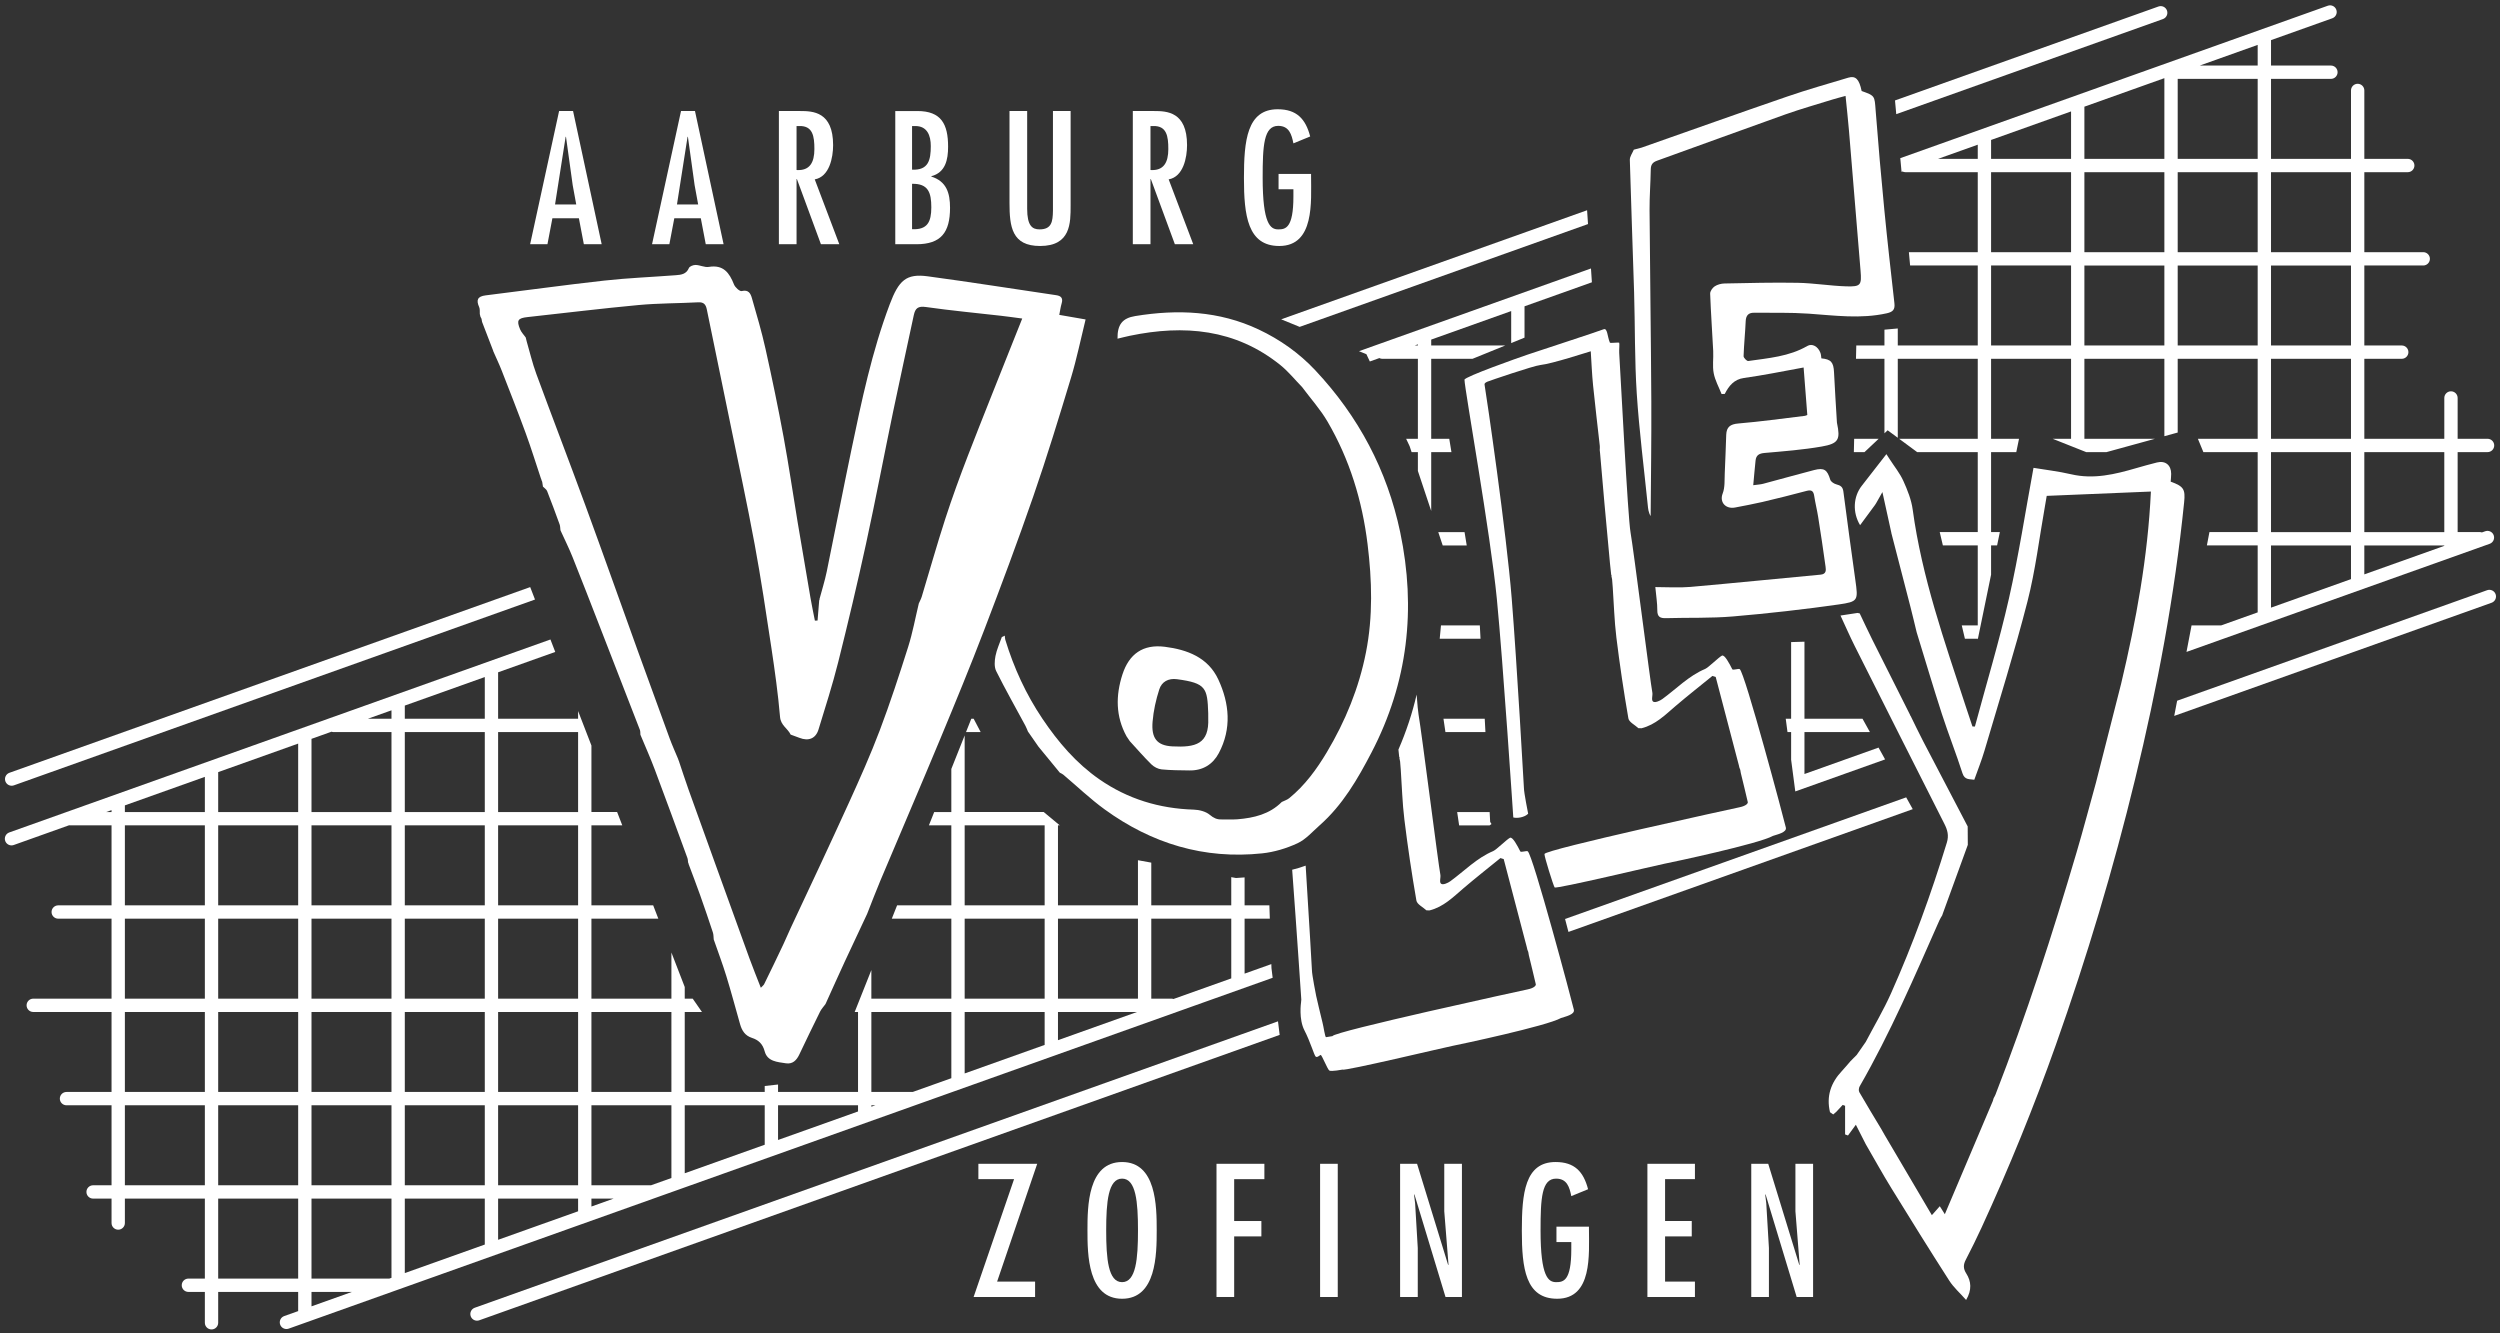
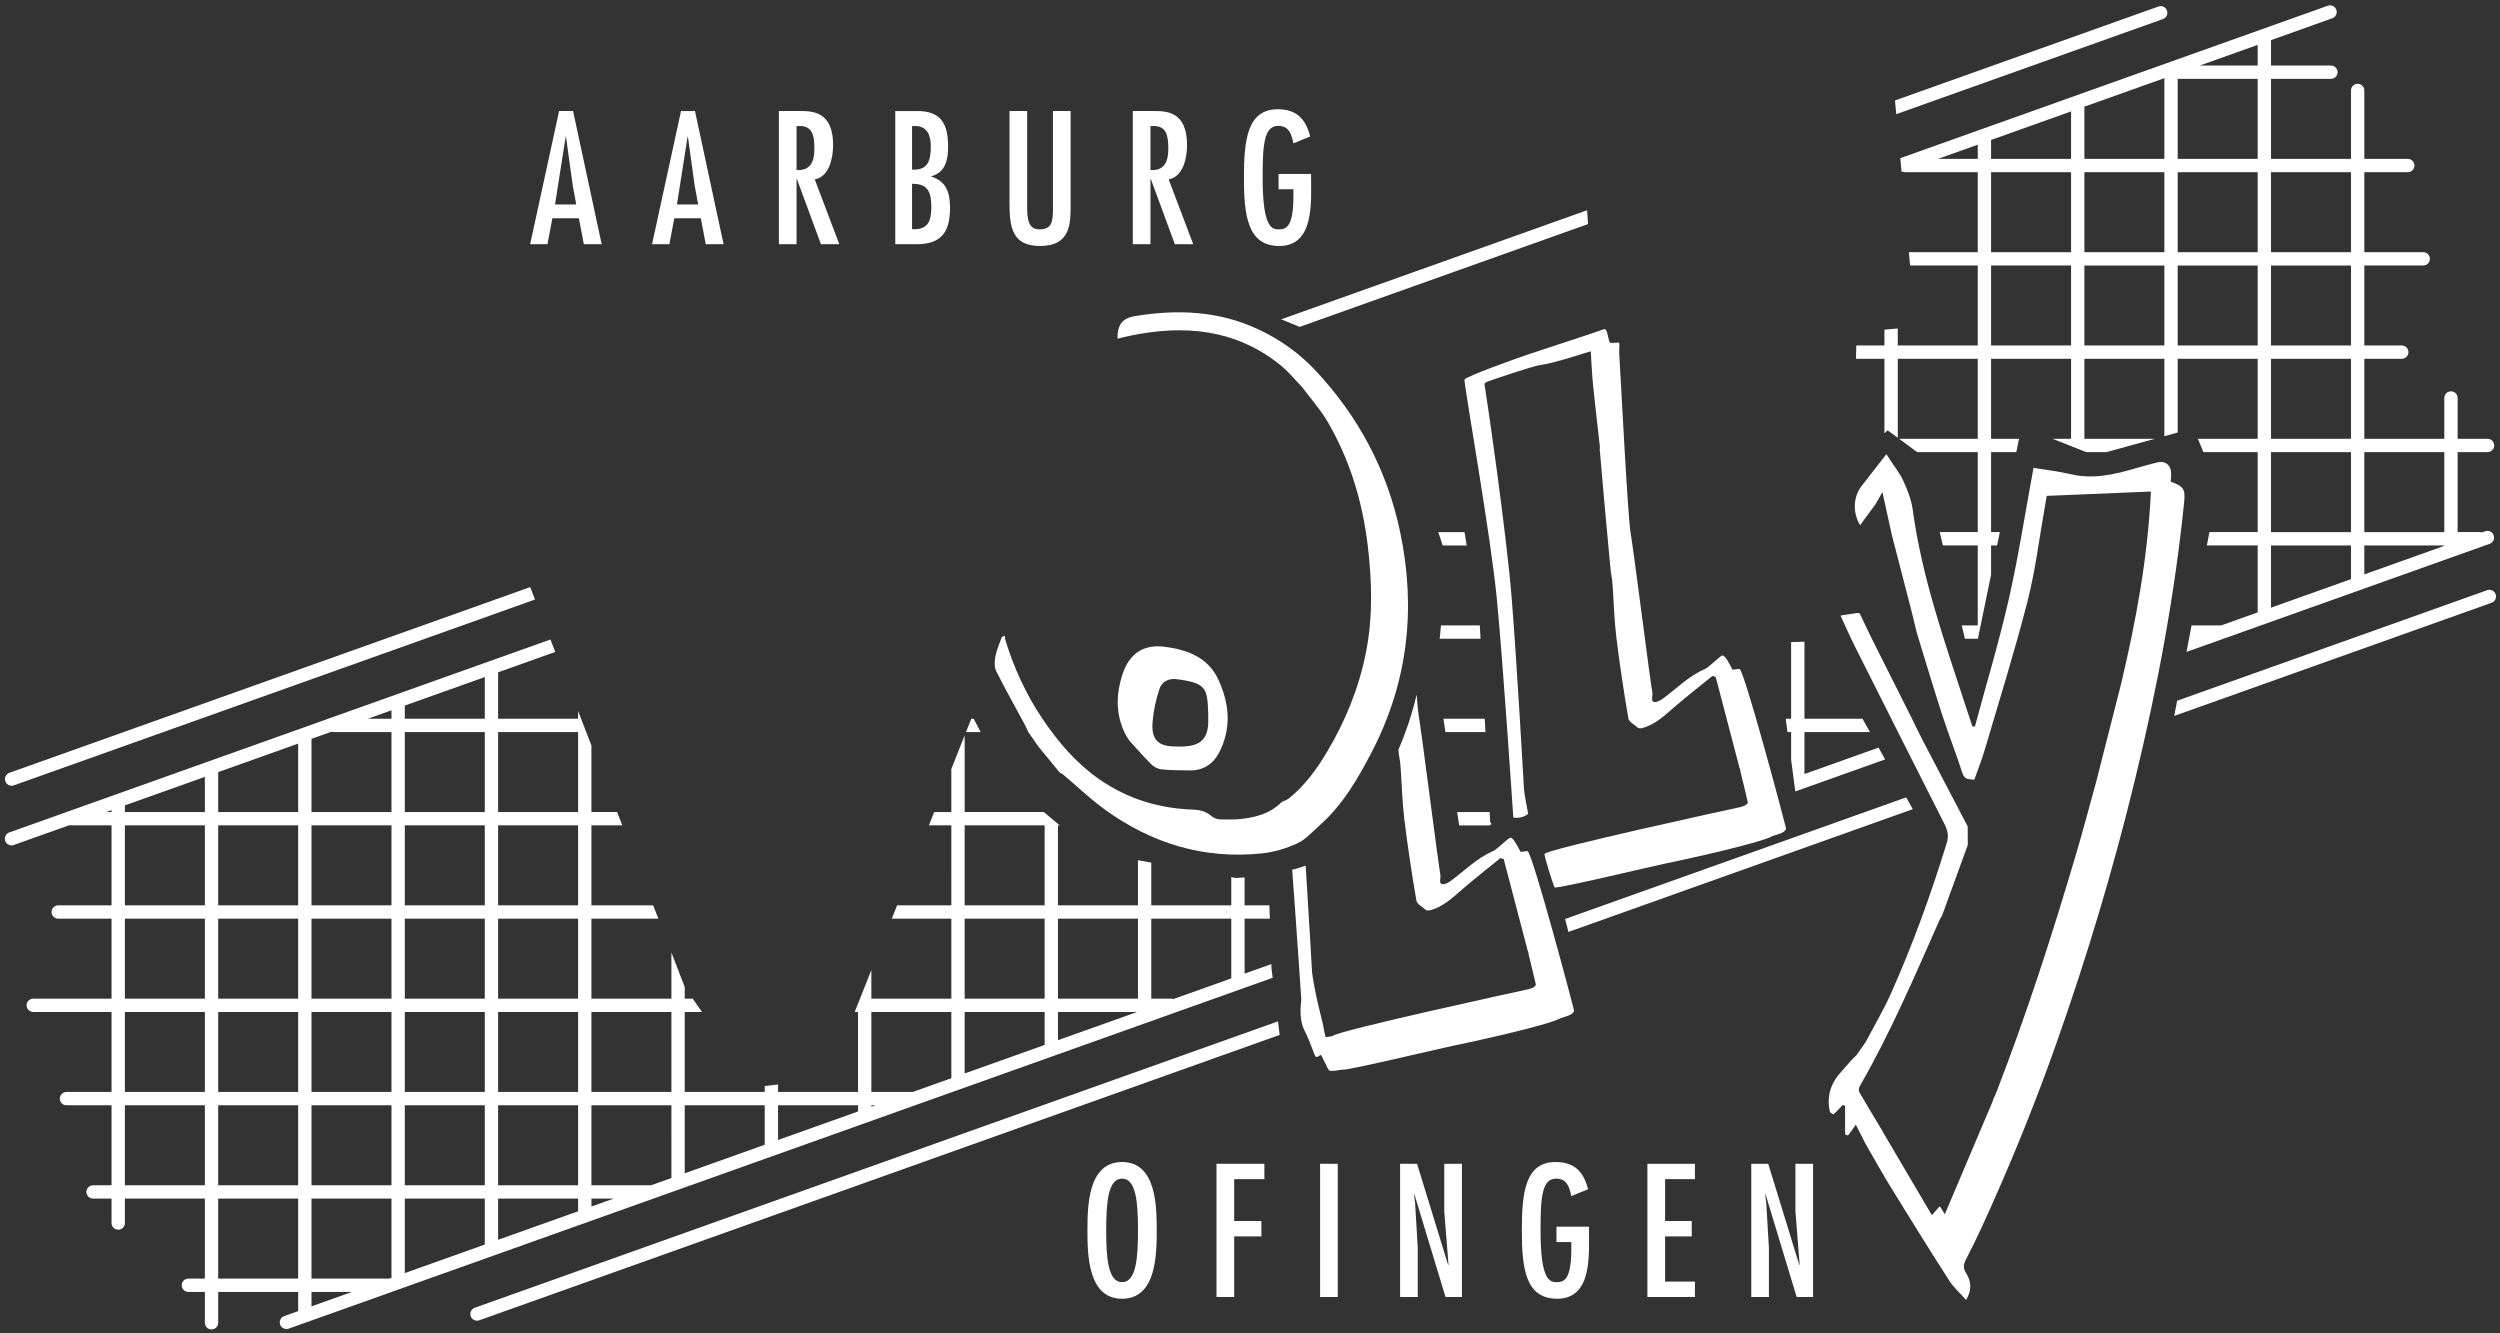
<svg xmlns="http://www.w3.org/2000/svg" xmlns:ns1="http://sodipodi.sourceforge.net/DTD/sodipodi-0.dtd" xmlns:ns2="http://www.inkscape.org/namespaces/inkscape" version="1.1" id="svg2" width="500" height="266.667" viewBox="0 0 500 266.667" ns1:docname="logo_weiss_transparent.eps">
  <rect x="0" y="0" width="500" height="266.667" fill="#333333" stroke="none" />
  <defs id="defs6" />
  <ns1:namedview id="namedview4" pagecolor="#ffffff" bordercolor="#000000" borderopacity="0.25" ns2:showpageshadow="2" ns2:pageopacity="0.0" ns2:pagecheckerboard="0" ns2:deskcolor="#d1d1d1" />
  <g id="g8" ns2:groupmode="layer" ns2:label="ink_ext_XXXXXX" transform="matrix(1.333,0,0,-1.333,0,266.667)">
    <g id="g10" transform="scale(0.1)">
      <path d="m 2869.84,786.461 -9.85,17.719 -511.81,-182.489 5.09,-19.421 516.57,184.191" style="fill:#ffffff;fill-opacity:1;fill-rule:nonzero;stroke:none" id="path12" />
      <path d="m 3744.38,1108.91 c -1.87,5.21 -7.56,7.92 -12.77,6.06 l -465.09,-165.829 -4.36,-22.789 476.16,169.778 c 5.2,1.86 7.91,7.57 6.06,12.78" style="fill:#ffffff;fill-opacity:1;fill-rule:nonzero;stroke:none" id="path14" />
      <path d="M 1917.47,468.121 712.32,38.398 c -5.199,-1.848 -7.91,-7.566 -6.062,-12.777 1.461,-4.09 5.312,-6.641 9.422,-6.641 1.121,0 2.25,0.18 3.359,0.578 L 1919.97,447.77 l -2.5,20.351" style="fill:#ffffff;fill-opacity:1;fill-rule:nonzero;stroke:none" id="path16" />
      <path d="m 1922.27,1521.41 27.7,-11.35 432.64,154.27 -1.38,20.74 -458.96,-163.66" style="fill:#ffffff;fill-opacity:1;fill-rule:nonzero;stroke:none" id="path18" />
      <path d="m 2845.1,1829.23 400.13,142.67 c 5.2,1.86 7.91,7.57 6.06,12.78 -1.86,5.2 -7.58,7.91 -12.78,6.06 l -395.3,-140.95 1.89,-20.56" style="fill:#ffffff;fill-opacity:1;fill-rule:nonzero;stroke:none" id="path20" />
      <path d="M 795.488,1119.64 14.133,841.031 c -5.199,-1.843 -7.91,-7.574 -6.062,-12.773 1.461,-4.09 5.309,-6.641 9.422,-6.641 1.117,0 2.25,0.184 3.359,0.571 l 781.851,278.792 -7.215,18.66" style="fill:#ffffff;fill-opacity:1;fill-rule:nonzero;stroke:none" id="path22" />
      <path d="m 2168.68,902.145 h 60.03 l -1.06,20 h -61.91 l 2.94,-20" style="fill:#ffffff;fill-opacity:1;fill-rule:nonzero;stroke:none" id="path24" />
      <path d="m 2189.24,762.145 h 45.8 l 2.75,2.007 -1.99,3.231 -0.78,14.758 h -48.72 l 2.94,-19.996" style="fill:#ffffff;fill-opacity:1;fill-rule:nonzero;stroke:none" id="path26" />
      <path d="m 1449.38,902.145 h 21.96 l -10.49,20 h -3.52 l -7.95,-20" style="fill:#ffffff;fill-opacity:1;fill-rule:nonzero;stroke:none" id="path28" />
-       <path d="m 2127.36,1483.87 v -1.73 h -4.84 z m -77.24,-14.82 5.13,-10.9 14.32,5.11 c 1.34,-0.66 2.79,-1.12 4.39,-1.12 h 53.4 v -120 h -17.6 l 5.22,-11.09 2.96,-8.91 h 9.42 v -28.26 l 20,-60 v 88.26 h 30.36 l -3.27,20 h -27.09 v 120 h 61.94 l 49.13,20 h -111.07 v 8.86 l 120,42.79 v -48.02 l 20,8.14 v 47.01 l 101.08,36.04 -1.38,20.75 -348.05,-124.11 11.11,-4.55" style="fill:#ffffff;fill-opacity:1;fill-rule:nonzero;stroke:none" id="path30" />
      <path d="m 2818.52,878.84 -111.15,-39.641 v 62.942 h 98.2 l -11.11,20.004 h -87.09 v 115.585 l -20.01,-0.59 V 922.145 h -8.09 l 2.64,-20.004 h 5.45 v -41.539 l 6.25,-47.539 134.75,48.05 -9.84,17.727" style="fill:#ffffff;fill-opacity:1;fill-rule:nonzero;stroke:none" id="path32" />
      <path d="m 3667.36,1202.14 h -120 v 120 h 120 z m 0,-20.64 -120,-42.78 v 43.42 h 120 z m -140,440.64 h -120 v 120 h 120 z m 0,-140 h -120 v 120 h 120 z m 0,-140 h -120 v 120 h 120 z m 0,-140 h -120 v 120 h 120 z m 0,-70.55 -120,-42.79 v 93.34 h 120 z m -140,770.55 h -86.95 l 86.95,31.01 z m 0,-140 h -120 v 120 h 120 z m 0,-140 h -120 v 120 h 120 z m 0,-140 h -120 v 120 h 120 z m -140,280 h -120 v 78.3 l 120,42.79 z m 0,-140 h -120 v 120 h 120 z m 0,-140 h -120 v 120 h 120 z m -140,280 h -120 v 28.38 l 120,42.79 z m 0,-140 h -120 v 120 h 120 z m 0,-140 h -120 v 120 h 120 z m -140,280 h -59.58 l 59.58,21.25 z m 761.35,-558.76 -4.95,-1.76 c -0.85,0.23 -1.68,0.52 -2.61,0.52 h -33.79 v 120 h 44.88 c 5.52,0 10,4.48 10,10 0,5.53 -4.48,10 -10,10 h -44.88 v 61.24 c 0,5.53 -4.47,10 -10,10 -5.52,0 -10,-4.47 -10,-10 v -61.24 h -120 v 120 h 56.14 c 5.52,0 10,4.48 10,10 0,5.53 -4.48,10 -10,10 h -56.14 v 120 h 88.39 c 5.53,0 10,4.48 10,10 0,5.53 -4.47,10 -10,10 h -88.39 v 120 h 65.16 c 5.53,0 10,4.48 10,10 0,5.53 -4.47,10 -10,10 h -65.16 v 102.64 c 0,5.52 -4.47,10 -10,10 -5.52,0 -10,-4.48 -10,-10 v -102.64 h -120 v 120 h 89.88 c 5.52,0 10,4.48 10,10 0,5.53 -4.48,10 -10,10 h -89.88 v 38.14 l 91.93,32.78 c 5.2,1.85 7.91,7.57 6.06,12.78 -1.86,5.2 -7.56,7.93 -12.78,6.05 l -641.44,-228.71 1.89,-20.56 1.51,0.53 c 1.29,-0.61 2.71,-1.01 4.23,-1.01 h 108.6 v -120 h -103.33 l 1.83,-20 h 101.5 v -120 h -120 v 25.51 l -20,-1.8 v -23.71 h -42.25 l -0.45,-20 h 42.7 v -111.78 l 4.8,4.52 15.2,-11.24 v 118.5 h 120 v -120 h -117.97 l 27.06,-20 h 90.91 v -120 h -57.05 l 4.72,-20 h 52.33 v -120 h -23.99 l 4.72,-20 h 19.27 v -1.18 l 20,97.27 v 43.91 h 9.03 l 4.12,20 h -13.15 v 120 h 37.82 l 4.11,20 h -41.93 v 120 h 120 v -120 h -27.67 l 50.36,-20 h 30.5 l 72.76,20 h -105.95 v 120 h 120 v -116.13 l 20,5.49 v 110.64 h 120 v -120 h -89.72 l 8.24,-20 h 81.48 v -120 h -72.38 l -3.84,-20 h 76.22 v -100.47 l -54.75,-19.53 h -44.45 l -7.61,-39.8 454.89,162.21 c 5.21,1.85 7.91,7.57 6.06,12.77 -1.86,5.21 -7.56,7.92 -12.79,6.06" style="fill:#ffffff;fill-opacity:1;fill-rule:nonzero;stroke:none" id="path34" />
      <path d="m 1847.36,532.551 -86.74,-30.93 c -0.84,0.231 -1.66,0.52 -2.57,0.52 h -30.69 v 120.004 h 120 z m -140,-30.41 h -120 v 120.004 h 120 z m -120,-62.297 v 42.301 h 118.61 z m -20,202.297 h -120 v 120.004 h 120 z m 0,-140 h -120 v 120.004 h 120 z m 0,-69.418 -120,-42.801 v 92.223 h 120 z m -140,-49.93 -57.93,-20.648 h -62.07 v 120 h 120 z m -120,-42.777 v 2.129 h 5.98 z m -20,-7.133 -120,-42.789 v 52.051 h 120 z m -140,-49.918 -120,-42.793 v 101.973 h 120 z m -140,79.18 H 887.359 v 120 h 120.001 z m 0,-129.102 -30.641,-10.93 c -0.047,0 -0.098,0.032 -0.149,0.032 h -89.211 v 120 H 1007.36 Z M 887.359,190.262 v 11.883 h 33.344 z M 867.363,782.141 H 747.359 v 120.004 h 120.004 z m 0,-140 H 747.359 v 120.004 h 120.004 z m 0,-140 H 747.359 v 120.004 h 120.004 z m 0,-139.996 H 747.359 v 120 h 120.004 z m 0,-140 H 747.359 v 120 h 120.004 z m 0,-39.024 -120.004,-42.789 v 61.813 h 120.004 z m -140,739.024 H 607.359 v 19.738 l 120.004,42.789 z m 0,-140.004 H 607.359 v 120.004 h 120.004 z m 0,-140 H 607.359 v 120.004 h 120.004 z m 0,-140 H 607.359 v 120.004 h 120.004 z m 0,-139.996 H 607.359 v 120 h 120.004 z m 0,-140 H 607.359 v 120 h 120.004 z m 0,-88.942 L 607.359,90.414 V 202.145 h 120.004 z m -140,788.942 h -35.359 l 35.359,12.609 z m 0,-140.004 H 467.359 v 109.82 l 30.012,10.703 c 0.828,-0.23 1.649,-0.519 2.559,-0.519 h 87.433 z m 0,-140 H 467.359 v 120.004 h 120.004 z m 0,-140 H 467.359 v 120.004 h 120.004 z m 0,-139.996 H 467.359 v 120 h 120.004 z m 0,-140 H 467.359 v 120 h 120.004 z m 0,-138.864 -3.203,-1.137 H 467.359 V 202.145 H 587.363 Z M 467.359,40.496 v 21.645 h 60.715 z M 447.363,782.141 h -120 v 59.902 l 120,42.789 z m 0,-140 h -120 v 120.004 h 120 z m 0,-140 h -120 v 120.004 h 120 z m 0,-139.996 h -120 v 120 h 120 z m 0,-140 h -120 v 120 h 120 z m 0,-140 h -120 V 202.145 h 120 z m -140,699.996 h -120 v 9.984 l 120,42.777 z m 0,-140 h -120 v 120.004 h 120 z m 0,-140 h -120 v 120.004 h 120 z m 0,-139.996 h -120 v 120 h 120 z m 0,-140 h -120 v 120 h 120 z M 167.359,782.141 h -7.988 l 7.988,2.851 z m 1740.331,-234.227 -0.2,6.086 -40.13,-14.309 v 82.454 h 37.85 l -0.66,19.996 h -37.19 v 41.922 l -12.88,-0.911 -7.12,1.282 v -42.293 h -120 v 64.082 l -20,3.629 v -67.711 h -120 v 120.004 h 2.71 l -24.06,19.996 h -118.65 v 114.922 l -20,-50.278 v -64.644 h -25.7 l -7.96,-19.996 h 33.66 V 642.141 h -81.38 l -7.96,-19.996 h 89.34 V 502.141 h -120 v 42.89 l -25.01,-62.886 h 5.01 v -120 h -120 v 11.168 l -20,-2.211 v -8.957 h -120 v 120 h 25.84 l -13.88,19.996 h -11.96 v 17.472 l -20,51.758 v -69.23 H 887.359 v 120.004 h 100.383 l -7.73,19.996 h -92.653 v 120.004 h 46.282 l -7.727,19.996 h -38.555 v 99.761 l -19.996,51.75 V 922.145 H 747.359 v 69.66 l 85.723,30.555 -7.211,18.68 L 13.91,751.516 c -5.199,-1.852 -7.918,-7.575 -6.059,-12.782 1.461,-4.093 5.309,-6.64 9.422,-6.64 1.105,0 2.246,0.191 3.359,0.578 l 83.191,29.672 c 0.321,-0.043 0.61,-0.199 0.938,-0.199 h 62.597 V 642.141 H 87.363 c -5.519,0 -10.004,-4.469 -10.004,-9.996 0,-5.532 4.484,-10 10.004,-10 H 167.359 V 502.141 H 49.891 c -5.519,0 -9.996,-4.465 -9.996,-9.996 0,-5.532 4.477,-10 9.996,-10 H 167.359 v -120 H 99.773 c -5.519,0 -10.004,-4.469 -10.004,-10 0,-5.532 4.484,-10 10.004,-10 h 67.586 v -120 H 139.68 c -5.52,0 -10,-4.473 -10,-10 0,-5.532 4.48,-10 10,-10 h 27.679 v -36.653 c 0,-5.527 4.485,-10 10.004,-10 5.516,0 10,4.473 10,10 v 36.653 h 120 V 82.144 h -24.691 c -5.52,0 -10,-4.473 -10,-10 0,-5.531 4.48,-10.004 10,-10.004 h 24.691 V 15.844 c 0,-5.531 4.477,-10 10,-10 5.52,0 10,4.469 10,10 v 46.297 h 120 V 33.363 l -20.961,-7.469 c -5.203,-1.859 -7.91,-7.582 -6.062,-12.781 1.461,-4.102 5.312,-6.641 9.422,-6.641 1.121,0 2.25,0.18 3.359,0.57 L 1909.46,533.461 l -1.77,14.453" style="fill:#ffffff;fill-opacity:1;fill-rule:nonzero;stroke:none" id="path36" />
      <path d="m 2164.61,1182.14 h 36.04 l -3.28,20 h -39.43 l 6.67,-20" style="fill:#ffffff;fill-opacity:1;fill-rule:nonzero;stroke:none" id="path38" />
      <path d="m 2160.1,1042.14 h 61.24 l -1.05,20 h -58.28 l -1.91,-20" style="fill:#ffffff;fill-opacity:1;fill-rule:nonzero;stroke:none" id="path40" />
-       <path d="m 2781.48,1322.14 h 15.95 l 21.22,20 h -36.72 l -0.45,-20" style="fill:#ffffff;fill-opacity:1;fill-rule:nonzero;stroke:none" id="path42" />
-       <path d="m 1186.51,608.539 c 29.33,62.481 58.69,124.941 87.26,187.75 16.27,35.781 32.32,71.731 46.23,108.461 15.61,41.23 29.3,83.23 42.61,125.28 6.69,21.14 10.67,43.14 15.88,64.75 l -0.11,-0.08 c 1.56,3.58 3.51,7.03 4.63,10.73 11.75,38.83 22.71,77.91 35.22,116.49 10.42,32.1 22,63.87 34.16,95.35 21.97,56.8 44.75,113.28 67.2,169.89 4.54,11.44 9.13,22.87 14.15,35.43 -12.67,1.66 -22.11,3.03 -31.59,4.11 -37.67,4.3 -75.44,7.82 -112.96,13.17 -11.77,1.68 -15.97,-1.85 -18.15,-12.18 -10.25,-48.34 -21,-96.57 -31.05,-144.94 -13.71,-65.96 -26.26,-132.16 -40.59,-197.98 -12.96,-59.52 -27,-118.81 -41.81,-177.89 -8.52,-33.982 -19.27,-67.419 -29.52,-100.95 -4.16,-13.59 -14.96,-17.813 -28.53,-12.492 -4.39,1.722 -8.84,3.261 -13.27,4.89 l 0.04,-0.039 c -4.39,9.289 -14.86,13.738 -15.95,26.508 -2.95,34.562 -7.77,68.992 -12.93,103.313 -7.83,52.06 -15.62,104.16 -25.19,155.92 -11.3,61.05 -24.43,121.76 -36.86,182.6 -11.57,56.56 -23.3,113.1 -34.9,169.65 -1.44,7.07 -4.35,11.1 -12.71,10.65 -29.89,-1.6 -59.957,-1.33 -89.747,-4.1 -55.589,-5.17 -111.043,-12.01 -166.55,-18.07 -14.489,-1.59 -16.801,-4.89 -11.059,-18.52 1.859,-4.41 5.52,-8.06 8.359,-12.06 0.45,-1.87 0.918,-3.74 1.379,-5.6 4.75,-16.27 8.582,-32.88 14.411,-48.75 24.3,-66.04 49.57,-131.71 73.789,-197.77 26.73,-72.95 52.652,-146.21 79.019,-219.29 15.668,-43.442 31.442,-86.852 47.369,-130.2 3.95,-10.73 8.71,-21.172 13.1,-31.742 l -0.19,-0.668 0.56,-0.39 c 4.92,-14.582 9.62,-29.239 14.78,-43.731 13.33,-37.379 26.85,-74.711 40.32,-112.039 17.02,-47.152 33.99,-94.32 51.15,-141.422 5.23,-14.348 11.01,-28.5 17.08,-44.121 2.88,3.082 4.28,4.031 4.92,5.332 9.8,20.039 19.6,40.078 29.06,60.281 0.86,1.828 8.06,18.219 10.99,24.469 z m -374.447,672.551 0.23,0.66 -0.559,0.42 c -7.632,22.86 -14.742,45.9 -23.023,68.52 -11.469,31.36 -23.719,62.43 -35.859,93.54 -3.84,9.83 -8.418,19.36 -12.649,29.03 l -0.23,0.91 c -5.571,14.46 -11.129,28.92 -16.688,43.37 -0.293,1.58 -0.57,3.16 -0.863,4.74 -0.531,1.02 -1.07,2.04 -1.598,3.06 -0.32,1.34 -0.629,2.69 -0.949,4.03 -0.25,3.46 0.406,7.32 -0.922,10.29 -4.773,10.6 -2.672,16.17 9.711,17.68 59.316,7.26 118.508,15.58 177.887,22.16 35.691,3.96 71.66,5.34 107.489,8.09 7.9,0.6 15.66,1.47 19.55,10.74 1.09,2.6 6.65,4.74 10.1,4.65 6.64,-0.17 13.55,-3.96 19.79,-2.93 21.86,3.64 30.86,-8.84 37.77,-26.33 1.73,-4.39 8.59,-10.65 11.6,-9.91 10.41,2.55 13.36,-3.94 15.3,-10.66 7.24,-25.16 14.68,-50.34 20.36,-75.88 9.78,-43.96 18.97,-88.07 27.15,-132.35 7.82,-42.35 13.96,-85.01 21.02,-127.5 6.33,-38.15 12.84,-76.27 19.41,-114.38 1.95,-11.29 4.35,-22.5 6.54,-33.74 1.33,0.06 2.67,0.12 4.01,0.19 l 2.46,30.31 c 0.58,0.53 0.73,1.17 0.45,1.9 3.65,13.7 7.97,27.25 10.83,41.1 12.54,60.92 24.32,121.99 37.04,182.87 15.38,73.69 30.8,147.35 57.45,218.14 13.59,36.12 24.73,46.49 57.06,42.13 64.37,-8.69 128.55,-18.86 192.82,-28.33 7.61,-1.12 10.37,-4.68 8.1,-12.34 -1.6,-5.44 -2.34,-11.13 -3.56,-17.19 13.99,-2.43 25.95,-4.51 39.49,-6.85 -7.48,-30.29 -13.35,-59.21 -21.85,-87.32 -17.97,-59.44 -36.14,-118.87 -56.42,-177.54 -23.35,-67.55 -48.4,-134.54 -73.95,-201.3 -20.88,-54.56 -43.14,-108.613 -65.58,-162.562 -29.67,-71.297 -60.19,-142.25 -90.18,-213.418 -6.92,-16.43 -13.2,-33.141 -19.77,-49.711 -11.28,-24.039 -22.66,-48.027 -33.81,-72.141 -9.7,-20.988 -19.13,-42.121 -28.68,-63.179 -2.77,-3.821 -6.13,-7.348 -8.2,-11.512 -10.55,-21.289 -20.87,-42.695 -31.08,-64.168 -4.12,-8.68 -9.98,-14.789 -20.21,-13.191 -12.78,1.992 -27.74,2.652 -31.79,18.031 -2.95,11.199 -9.39,16.969 -19.14,20.109 -10.36,3.34 -15.01,10.981 -17.74,20.52 -6.86,24.05 -13.25,48.234 -20.61,72.121 -5.68,18.469 -12.53,36.578 -18.86,54.859 l -0.07,0.113 c -0.38,3.528 -0.17,7.247 -1.26,10.539 -6.18,18.708 -12.5,37.379 -19.1,55.95 -5.64,15.89 -11.71,31.621 -17.6,47.429 l 0.17,0.797 -0.65,0.524 c -0.32,2.351 -0.25,4.851 -1.05,7.031 -16.22,44.285 -32.346,88.605 -48.959,132.758 -6.649,17.699 -14.399,34.969 -21.649,52.437 0,0 0.102,-0.066 0.09,-0.066 -0.223,2.371 0.07,4.949 -0.758,7.07 -19.941,51.598 -39.98,103.15 -60.051,154.69 -13.593,34.9 -27.05,69.84 -40.992,104.6 -5.418,13.52 -11.961,26.58 -17.988,39.86 l -0.203,0.83 c -0.367,2.75 -0.246,5.68 -1.176,8.23 -6.09,16.78 -12.262,33.53 -18.801,50.13 -1.039,2.63 -4.109,4.45 -6.242,6.65 -0.367,2.39 -0.738,4.77 -1.101,7.15 -0.485,1.18 -0.969,2.36 -1.457,3.54" style="fill:#ffffff;fill-opacity:1;fill-rule:nonzero;stroke:none" id="path44" />
      <path d="m 2812.87,1242.41 c -7.29,-9.89 -14.59,-19.78 -22.03,-29.86 -11.56,19.04 -10.36,42.65 2.52,59.1 12.03,15.36 23.97,30.79 36.94,47.47 2.06,-3.18 3.42,-5.28 4.78,-7.38 7.01,-10.9 15.39,-21.18 20.68,-32.85 6.19,-13.66 12,-28.23 13.99,-42.94 13.77,-101.46 47.63,-197.4 79.18,-294.001 3.42,-10.488 6.97,-20.937 10.45,-31.398 1.23,-0.051 2.46,-0.102 3.7,-0.16 17.23,64.097 36.47,127.749 51.14,192.429 14.58,64.3 24.57,129.65 36.78,195.74 17.5,-2.92 37.29,-5.17 56.56,-9.66 33.8,-7.88 65.68,-0.06 97.63,9.25 10.33,3.01 20.7,5.85 31.13,8.48 12.49,3.14 21.29,-3.98 21.25,-17.06 -0.01,-3.95 -0.49,-7.9 -0.74,-11.71 19.58,-7.11 22.15,-11.43 20.2,-30.74 -14.21,-140.31 -40.28,-278.499 -73.52,-415.44 -32.71,-134.828 -72.49,-267.559 -118.78,-398.348 -33.01,-93.262 -70.31,-184.762 -111.64,-274.629 -7.48,-16.281 -15.43,-32.351 -23.67,-48.262 -3.83,-7.402 -4.06,-13.168 0.76,-20.75 7.38,-11.562 8.64,-24.469 -0.28,-39.621 -9.07,10.262 -18.7,18.699 -25.35,29.07 -29.47,45.949 -58.3,92.312 -86.91,138.8 -13.32,21.649 -25.62,43.938 -38.38,65.938 -4.58,9.012 -9.16,18.023 -14.79,29.082 -4.97,-6.789 -8.4,-11.449 -11.81,-16.121 -1.45,0.531 -2.9,1.051 -4.34,1.59 v 42.992 c -1.21,0.43 -2.41,0.859 -3.61,1.289 -3.2,-3.449 -6.39,-6.902 -9.57,-10.34 -1.53,-1.332 -3.06,-2.66 -4.6,-3.98 -1.62,1.121 -3.24,2.261 -4.85,3.39 -5.72,23.91 1.26,44.141 17.74,61.699 4.26,4.551 8.23,9.372 12.34,14.071 v 0.101 c 1.94,1.977 3.89,3.95 5.83,5.938 l 0.72,0.64 c 1.02,1.059 2.04,2.09 3.07,3.141 l 0.13,0.039 c 4.59,6.613 9.18,13.223 13.78,19.828 12.71,24.231 26.76,47.852 37.89,72.793 32.82,73.571 60.23,149.192 83.79,226.242 3.28,10.715 0.97,18.95 -3.69,28.157 -45.04,88.902 -89.88,177.902 -134.61,266.96 -7.27,14.48 -13.73,29.37 -21.27,45.58 9.74,1.48 17.65,2.7 25.56,3.9 1.1,-0.23 2.19,-0.46 3.28,-0.69 6.33,-13.24 12.47,-26.57 19.03,-39.69 18.75,-37.55 37.66,-75.01 56.51,-112.51 l -0.08,-0.699 0.64,-0.312 c 6.31,-12.817 12.42,-25.739 19.01,-38.41 22.21,-42.727 44.59,-85.348 66.9,-128.016 l 0.18,-27.633 c -12.56,-34.519 -25.12,-69.039 -37.68,-103.551 -0.23,-0.718 -0.45,-1.437 -0.69,-2.16 -1.38,-2.398 -2.97,-4.699 -4.09,-7.219 -37.34,-84.39 -73.68,-169.257 -119.82,-249.449 -1.32,-2.289 -1.74,-6.511 -0.51,-8.64 10.88,-18.868 22.22,-37.469 33.43,-56.149 l 1.5,-2.719 c 0.68,-1.183 1.36,-2.363 2.04,-3.554 l 0.66,0.824 -0.75,-0.742 c 23.74,-40.321 47.48,-80.649 71.97,-122.231 4.59,5.168 8.02,9.043 11.91,13.41 1.94,-3.078 3.62,-5.75 7.56,-11.98 24.86,58.66 48.43,114.25 71.99,169.852 0.41,1.39 0.81,2.789 1.22,4.179 0.9,1.723 1.97,3.379 2.68,5.192 46.41,119.218 85.58,240.879 121.73,363.539 10.23,34.699 19.42,69.711 29.09,104.597 l -0.02,-0.07 c 12.62,49.652 25.26,99.293 37.89,148.941 22.42,94.44 39.99,189.6 44.6,288.03 -53.62,-2.23 -104.9,-4.35 -156.31,-6.48 -1.06,-6.18 -1.83,-10.85 -2.66,-15.52 -8.53,-47.76 -14.25,-96.25 -26.26,-143.12 -19.26,-75.13 -42.56,-149.23 -64.47,-223.691 -4.35,-14.746 -10.15,-29.078 -15.28,-43.605 -6.96,1.23 -14.39,-0.703 -17.73,9.699 -9.58,29.836 -21.17,59.027 -30.83,88.836 -13.17,40.68 -25.29,81.701 -37.86,122.581 l -0.03,0.06 c -3.08,12.65 -6.03,25.33 -9.28,37.94 -9.53,37.09 -19.17,74.16 -28.76,111.24 l 0.1,-0.1 c -4.25,19.34 -8.49,38.67 -13.48,61.37 -4.45,-7.89 -6.93,-12.27 -9.4,-16.66 -0.68,-1.05 -1.36,-2.1 -2.03,-3.15" style="fill:#ffffff;fill-opacity:1;fill-rule:nonzero;stroke:none" id="path46" />
-       <path d="m 2462.94,1778.99 c 72.86,25.62 145.62,51.58 218.65,76.7 30.18,10.38 60.94,19.1 91.52,28.27 11.02,3.3 16.39,-2.35 20.05,-20.01 20.15,-7.18 19.33,-7.25 20.98,-28.86 3.84,-49.73 8.18,-99.43 13.01,-149.07 4.56,-46.88 9.89,-93.68 15.17,-140.48 1.07,-9.38 -2.06,-13.01 -11.56,-15.12 -39.02,-8.66 -77.8,-3.29 -116.81,-0.54 -27.35,1.92 -54.89,1.14 -82.34,1.39 -8.14,0.08 -12.03,-3.99 -12.41,-12.54 -0.76,-17.55 -2.62,-35.03 -3.18,-52.58 -0.08,-2.48 4.93,-7.61 6.98,-7.31 30.32,4.41 61.28,6.63 88.7,22.59 7.13,4.16 16.03,-0.63 19.64,-10.41 0.94,-2.57 0.97,-5.48 1.4,-8.2 14.54,-1.36 18.27,-5.91 18.97,-20.86 1.19,-25.08 2.88,-50.16 4.35,-75.25 0.03,-0.39 0.1,-0.79 0.18,-1.17 5.14,-24.46 2.39,-30.59 -23.02,-35.01 -28.24,-4.9 -56.98,-7.12 -85.57,-9.62 -8.16,-0.71 -12.78,-3.23 -13.64,-11.27 -1.26,-11.73 -2.23,-23.5 -3.5,-37.14 6.69,0.93 10.94,1.09 14.94,2.16 25.43,6.76 50.76,13.91 76.23,20.53 15.26,3.97 19.82,0.56 24.4,-14.44 0.95,-3.09 5.74,-6.12 9.3,-7.02 6.16,-1.58 9.47,-3.75 10.37,-10.78 5.7,-44.29 11.82,-88.53 17.96,-132.75 4.26,-30.6 4.64,-32.43 -25.37,-36.68 -52.49,-7.43 -105.25,-13.45 -158.08,-17.91 -33.36,-2.84 -67.07,-1.61 -100.6,-2.59 -8.81,-0.25 -13.16,1.93 -13.09,11.84 0.08,10.66 -1.74,21.32 -2.98,34.8 18.46,0 35.59,-1.25 52.49,0.22 65.18,5.71 130.28,12.37 195.43,18.41 8.71,0.8 8.23,6.7 7.5,12 -3.39,24.89 -7.17,49.73 -11.09,74.53 -1.68,10.64 -4.36,21.13 -5.98,31.76 -1.11,7.31 -4.1,9.33 -11.39,7.39 -21.98,-5.86 -44.04,-11.39 -66.17,-16.6 -13.58,-3.19 -27.33,-5.63 -41.02,-8.32 -13.92,-2.73 -23.92,7.65 -18.71,21.05 3.58,9.23 2.62,20.35 3.12,30.63 0.95,19.13 1.46,38.28 2.2,57.42 0.45,11.57 5.9,15.91 18.06,16.94 33.4,2.8 66.65,7.48 99.95,11.48 1.49,0.17 2.92,1.04 3.64,1.31 -1.85,23.85 -3.66,47.12 -5.54,71.24 -15.89,-2.98 -31.4,-5.99 -46.96,-8.76 -14.14,-2.5 -28.28,-5.05 -42.5,-6.97 -14.81,-2 -22.67,-11.82 -28.84,-23.94 -1.6,-0.05 -3.2,-0.09 -4.79,-0.13 -4.08,10.36 -9.73,20.42 -11.8,31.18 -2.08,10.79 -0.2,22.31 -0.76,33.48 -1.43,28.63 -3.52,57.24 -4.56,85.88 -0.14,3.7 3.46,8.82 6.81,11.03 4.11,2.71 9.75,4.17 14.77,4.27 36.63,0.7 73.28,1.72 109.9,1.02 24.26,-0.48 48.45,-4.57 72.73,-5.32 21.84,-0.69 23.23,1.89 21.44,23.39 -5.8,70 -11.5,140.02 -17.36,210.02 -1.42,16.95 -3.31,33.86 -5.15,52.34 -7.65,-2.11 -13.74,-3.61 -19.71,-5.47 -23.61,-7.35 -47.43,-14.09 -70.72,-22.35 -64.25,-22.84 -128.24,-46.42 -192.42,-69.43 -6.7,-2.42 -9.3,-5.98 -9.4,-13.07 -0.3,-20.38 -1.96,-40.74 -1.82,-61.09 0.7,-95.53 2.14,-191.04 2.65,-286.56 0.3,-57.49 -0.63,-114.98 -1.01,-172.47 -3.38,5.6 -3.83,11.17 -4.38,16.73 -5.62,55.56 -12.79,111.01 -16.43,166.69 -3.3,50.59 -2.5,101.45 -4.01,152.15 -1.98,66.3 -4.6,132.55 -6.42,198.84 -0.13,5.06 3.88,10.23 5.97,15.34 3.88,1.03 7.75,2.04 11.63,3.07" style="fill:#ffffff;fill-opacity:1;fill-rule:nonzero;stroke:none" id="path48" />
      <path d="m 2400.71,1320.63 c -0.17,1.58 -0.34,3.15 -0.51,4.73 0.05,1.98 0.32,3.99 0.11,5.94 -3.37,30.41 -7.07,60.78 -10.13,91.21 -1.7,16.93 -2.34,33.96 -3.45,50.94 -5.1,-1.38 -57.54,-18.67 -75.56,-20.61 -10.53,-1.13 -76.49,-23.69 -79.4,-24.94 -2.91,-1.24 -4.67,-2.69 -4.43,-4.15 3.37,-20.03 32.82,-221.45 40.78,-320.96 7.96,-99.51 18.31,-284.2 18.31,-284.2 -0.02,-7.36 6.28,-38.172 6.37,-39 -5.58,-5.578 -16.72,-7.172 -22.3,-5.578 -0.17,1.957 -15.13,230.008 -24.67,327.978 -9.53,97.97 -48.34,314.75 -48.56,328.78 -0.07,4.37 81.12,33.07 93.94,37.41 16.08,5.45 109.29,35.85 114.63,38.21 6.09,2.7 5.69,-10.91 9.56,-19.9 0.28,-1.33 13.7,0.77 14.03,-0.33 0.67,-1.59 -0.29,-10.92 0,-15.43 2.13,-32.78 12.78,-245.28 17.01,-269.23 4.53,-25.69 30.15,-228.18 32.64,-239.621 1.06,-4.871 -2.22,-12.281 1.62,-14.309 2.98,-1.582 9.66,1.34 13.39,4.051 21.19,15.399 39.54,34.789 64.29,45.219 4.96,2.09 20.37,17.54 25.2,19.96 3.88,1.94 11.09,-11.64 15.52,-20.511 1.39,-1.66 9.13,1.359 11.08,0.281 7.48,-4.164 66.62,-226.062 69.28,-237.769 1.66,-7.34 -13.03,-10.25 -19.39,-12.473 -21.08,-11.879 -151.42,-39.578 -163,-41.816 -11.59,-2.242 -162.62,-38.266 -164.56,-35.492 -1.95,2.871 -15.52,46.269 -15.24,50.148 0.55,6.66 285.25,68.602 292.64,70.113 10.8,2.219 12.76,6.227 12.43,7.688 -3.33,14.59 -6.93,29.109 -10.46,43.648 -0.28,1.621 -0.55,3.235 -0.83,4.852 -0.45,1.16 -0.9,2.301 -1.35,3.449 -0.29,1.25 -0.57,2.5 -0.86,3.75 -0.62,2.363 -1.25,4.738 -1.87,7.102 l -0.01,0.007 c -10.92,41.692 -21.85,83.371 -32.77,125.051 -1.64,0.512 -3.28,1.012 -4.92,1.524 -18.41,-14.993 -37.1,-29.653 -55.15,-45.063 -15.69,-13.371 -30.23,-28.238 -51.18,-33.449 -1.57,0.039 -3.13,0.07 -4.7,0.098 -5.21,4.851 -14.07,9.07 -15.04,14.648 -6.99,40.332 -13.04,80.874 -18.03,121.504 -3.04,24.81 -3.71,49.91 -5.44,74.89 -0.33,4.08 -0.66,8.15 -0.98,12.23 -0.36,1.77 -0.73,3.54 -1.09,5.31 l 0.36,0.91 -0.64,0.73 c -0.61,5.68 -1.2,11.36 -1.81,17.04 -0.36,3.92 -0.72,7.84 -1.08,11.76 -2.43,26.36 -4.92,52.7 -7.29,79.06 -2.22,24.87 -4.33,49.74 -6.49,74.61" style="fill:#ffffff;fill-opacity:1;fill-rule:nonzero;stroke:none" id="path50" />
      <path d="m 1589.95,841.43 c -10.61,12.91 -21.21,25.82 -31.82,38.742 -5.28,7.598 -10.57,15.199 -15.85,22.789 -1.25,2.879 -2.3,5.879 -3.79,8.648 -14.7,27.282 -30,54.262 -43.82,81.981 -3.11,6.25 -2.5,15.32 -1.1,22.61 1.85,9.63 6.17,18.79 9.42,28.16 l 0.16,0.34 c 1.44,0.68 2.88,1.34 4.31,2.02 0,0 0.12,-0.19 0.12,-0.18 0.24,-1.97 0.18,-4.03 0.75,-5.9 12.87,-42.21 31.07,-81.91 55.78,-118.589 23.54,-34.969 50.56,-66.66 85.42,-90.852 42.49,-29.5 89.87,-43.859 141.52,-45.441 8.25,-0.258 18.02,-2.719 24.06,-7.77 5.79,-4.836 10.68,-7.168 17.71,-6.937 7.99,0.25 16.04,-0.418 23.98,0.23 24.59,2.059 47.95,7.547 66.25,25.867 l 0.12,0.11 c 3.76,1.883 8.03,3.121 11.2,5.715 23.46,19.179 41.08,43.226 56.47,69.054 27.82,46.672 48.13,96.352 58.64,149.713 10.61,53.83 9.06,108 2.41,162.19 -8.02,65.34 -26.9,127.26 -60.18,184.15 -10.56,18.04 -24.82,33.91 -37.38,50.77 l -0.14,0.3 c -11.04,11.32 -21.06,23.9 -33.29,33.73 -67.36,54.13 -144.32,60.75 -225.67,43.84 -6.14,-1.28 -12.21,-2.87 -18.52,-4.37 -0.36,21.22 7.38,30.81 26.51,33.94 63.59,10.39 125.75,7.9 185.19,-20.1 32.16,-15.16 60.84,-35.47 85.02,-61.24 64.84,-69.1 107.93,-150.12 127.4,-242.94 24.1,-114.92 11.68,-225.393 -42.96,-330.35 -20.91,-40.148 -43.39,-79 -77.84,-109.39 -10.73,-9.461 -20.68,-21.098 -33.22,-26.938 -16.52,-7.691 -34.97,-13.254 -53.07,-15.172 -87.22,-9.25 -165.9,14.813 -236.31,65.949 -21.86,15.871 -41.51,34.77 -62.22,52.223 -1.43,1.219 -3.31,1.898 -4.99,2.828 l -0.27,0.27" style="fill:#ffffff;fill-opacity:1;fill-rule:nonzero;stroke:none" id="path52" />
      <path d="m 1812.8,930.246 c -1.29,38.012 -3.15,45.352 -46.82,51.192 -13.09,1.742 -22.92,-3.86 -26.58,-15.153 -5.09,-15.676 -8.74,-32.207 -10.1,-48.605 -2,-24.172 6.08,-35.782 29.56,-37.024 34.93,-1.84 55.58,3.36 53.95,42.391 -0.09,2.402 -0.01,4.801 -0.01,7.199 z m -117.78,-41.629 c -1.61,2.391 -3.22,4.781 -4.83,7.18 -16.37,29.953 -16.34,61.101 -6.14,92.691 10,30.932 30.96,45.752 63.66,41.602 33.38,-4.24 64.74,-15.83 80.15,-48.914 16.82,-36.117 20.26,-73.879 0.85,-110.578 -8.98,-16.981 -24.1,-26.371 -44.03,-26.032 -13.98,0.223 -28.03,0.172 -41.92,1.582 -5.34,0.551 -11.37,3.711 -15.25,7.528 -11.33,11.14 -21.73,23.222 -32.49,34.941" style="fill:#ffffff;fill-opacity:1;fill-rule:nonzero;stroke:none" id="path54" />
      <path d="m 2407.25,733.121 c 0.75,0.137 1.48,0.258 2.25,0.399 l -1.21,-1.442 c -0.36,0.34 -0.69,0.684 -1.04,1.043" style="fill:#ffffff;fill-opacity:1;fill-rule:nonzero;stroke:none" id="path56" />
      <path d="m 2292.12,723.273 c -1.95,1.082 -9.7,-1.937 -11.08,-0.265 -4.44,8.859 -11.64,22.437 -15.52,20.5 -4.84,-2.422 -20.25,-17.871 -25.22,-19.965 -24.73,-10.426 -43.08,-29.809 -64.27,-45.215 -3.73,-2.711 -10.41,-5.633 -13.39,-4.043 -3.84,2.039 -0.56,9.43 -1.62,14.301 -2.5,11.449 -28.11,213.93 -32.64,239.621 -0.78,4.418 -1.78,15.277 -2.9,30.199 -6.44,-27.871 -15.52,-55.398 -27.32,-82.582 0.39,-3.648 0.77,-7.308 1.16,-10.957 l 0.64,-0.73 -0.36,-0.914 1.08,-5.297 c 0.33,-4.082 0.66,-8.168 0.99,-12.238 1.73,-24.973 2.38,-50.083 5.44,-74.879 4.99,-40.641 11.04,-81.172 18.03,-121.504 0.96,-5.59 9.83,-9.809 15.04,-14.649 1.57,-0.039 3.13,-0.07 4.69,-0.109 20.96,5.207 35.5,20.078 51.19,33.469 18.05,15.402 36.73,30.05 55.15,45.05 1.63,-0.511 3.27,-1.019 4.91,-1.519 10.93,-41.692 21.85,-83.371 32.78,-125.059 l 0.01,-0.011 c 0.62,-2.36 1.25,-4.731 1.87,-7.098 l 0.85,-3.75 c 0.45,-1.145 0.91,-2.293 1.36,-3.441 0.27,-1.622 0.55,-3.243 0.83,-4.86 3.52,-14.543 7.13,-29.062 10.46,-43.652 0.33,-1.449 -1.63,-5.469 -12.44,-7.692 -7.39,-1.507 -292.08,-63.449 -292.64,-70.097 0,0 -7.98,-1.301 -9.61,-1.539 -1.63,-0.231 -3.7,15.996 -5.32,21.789 -1.63,5.801 -9.53,40.16 -9.53,40.16 -0.1,0.848 -6.39,31.637 -6.37,39 0,0 -4.25,75.777 -9.39,156.41 -6.59,-2.48 -13.39,-4.461 -20.24,-6.133 7.12,-95.219 13.58,-193.57 13.7,-194.859 l -0.4,-4.438 c 0,0 -3.71,-24.812 5.1,-41.73 8.81,-16.91 14.61,-37.551 16.91,-39.399 2.34,-1.863 5.81,2.086 7.43,2.54 1.63,0.468 10.2,-21.551 12.98,-23.403 2.79,-1.859 19.98,1.442 19.98,1.442 1.95,-2.77 152.97,33.25 164.55,35.496 11.6,2.246 141.94,29.933 163.01,41.824 6.37,2.207 21.06,5.121 19.4,12.469 -2.66,11.711 -61.8,233.601 -69.28,237.757" style="fill:#ffffff;fill-opacity:1;fill-rule:nonzero;stroke:none" id="path58" />
      <path d="m 859.273,1722.6 -10.074,72.62 h -0.527 L 832.77,1693.71 h 31.8 z m 0.528,111.32 42.941,-199.85 h -26.769 l -7.422,38.96 h -39.758 l -7.422,-38.96 h -25.98 l 43.468,199.85 h 20.942" style="fill:#ffffff;fill-opacity:1;fill-rule:nonzero;stroke:none" id="path60" />
      <path d="m 1042.2,1722.6 -10.07,72.62 h -0.53 l -15.9,-101.51 h 31.8 z m 0.53,111.32 42.93,-199.85 h -26.76 l -7.42,38.96 h -39.77 l -7.41,-38.96 h -25.984 l 43.474,199.85 h 20.94" style="fill:#ffffff;fill-opacity:1;fill-rule:nonzero;stroke:none" id="path62" />
      <path d="m 1221.89,1776.94 c 0,19.08 -2.39,34.99 -22.53,34.45 h -4.24 v -65.99 c 19.88,-1.33 26.77,11.39 26.77,31.54 z m -53.28,56.98 h 31.81 c 19.35,0 49.56,-1.06 49.56,-51.15 0,-18.82 -5.56,-47.45 -27.56,-51.42 l 36.84,-97.27 h -27.57 l -36.04,97.8 h -0.53 v -97.8 h -26.51 v 199.84" style="fill:#ffffff;fill-opacity:1;fill-rule:nonzero;stroke:none" id="path64" />
      <path d="m 1368.43,1656.61 c 23.05,-1.07 28.89,10.85 28.89,32.87 0,21.98 -4.51,35.78 -28.89,35.25 z m 4.51,154.78 h -4.51 v -65.46 c 24.64,-1.07 28.1,14.31 28.1,35.51 0,15.63 -5.32,30.22 -23.59,29.95 z m -29.69,-177.32 v 199.84 h 33.13 c 36.05,0 46.12,-19.86 46.12,-53.53 0,-19.61 -3.98,-38.69 -25.18,-44.26 v -0.53 c 22.79,-7.16 28.09,-24.64 28.09,-46.91 0,-36.84 -13.52,-54.61 -50.36,-54.61 h -31.8" style="fill:#ffffff;fill-opacity:1;fill-rule:nonzero;stroke:none" id="path66" />
      <path d="m 1541.13,1833.92 v -146.57 c 0,-25.71 7.69,-31.01 18.55,-31.01 18.28,0 19.87,11.66 20.14,28.09 v 149.49 h 26.51 v -141.8 c 0,-26.24 0.27,-60.7 -45.85,-60.7 -42.14,0 -45.85,28.63 -45.85,64.68 v 137.82 h 26.5" style="fill:#ffffff;fill-opacity:1;fill-rule:nonzero;stroke:none" id="path68" />
      <path d="m 1752.92,1776.94 c 0,19.08 -2.39,34.99 -22.53,34.45 h -4.24 v -65.99 c 19.89,-1.33 26.77,11.39 26.77,31.54 z m -53.28,56.98 h 31.81 c 19.35,0 49.57,-1.06 49.57,-51.15 0,-18.82 -5.57,-47.45 -27.57,-51.42 l 36.84,-97.27 h -27.57 l -36.04,97.8 h -0.53 v -97.8 h -26.51 v 199.84" style="fill:#ffffff;fill-opacity:1;fill-rule:nonzero;stroke:none" id="path70" />
      <path d="m 1967.1,1739.56 v -3.17 c 0,-38.18 5.57,-104.96 -47.71,-104.96 -47.44,0 -53.01,45.59 -53.01,102.03 0,55.93 4.51,103.11 50.62,103.11 28.36,0 41.88,-14.3 48.77,-40.82 l -25.17,-10.34 c -2.66,13.27 -6.37,26.25 -22.81,26.25 -21.73,0 -23.32,-29.68 -23.32,-77.93 0,-69.43 11.66,-77.39 23.32,-77.39 10.87,0 22.81,1.59 22.81,49.3 v 10.86 h -22.27 v 23.06 h 48.77" style="fill:#ffffff;fill-opacity:1;fill-rule:nonzero;stroke:none" id="path72" />
-       <path d="M 1556.2,254.379 1496.04,77.59 h 56.98 V 54.539 h -92.23 l 60.69,176.781 h -53.53 v 23.059 h 88.25" style="fill:#ffffff;fill-opacity:1;fill-rule:nonzero;stroke:none" id="path74" />
      <path d="m 1659.7,154.457 c 0,-42.398 2.92,-77.66 23.85,-77.66 20.94,0 23.86,35.262 23.86,77.66 0,42.41 -2.92,77.66 -23.86,77.66 -20.93,0 -23.85,-35.25 -23.85,-77.66 z m 75.8,0 c 0,-36.043 -0.53,-102.57 -51.95,-102.57 -51.42,0 -51.95,66.527 -51.95,102.57 0,36.039 0.53,102.578 51.95,102.578 51.42,0 51.95,-66.539 51.95,-102.578" style="fill:#ffffff;fill-opacity:1;fill-rule:nonzero;stroke:none" id="path76" />
      <path d="M 1897.04,254.379 V 231.32 h -45.32 v -62.812 h 40.82 v -23.07 h -40.82 V 54.539 h -26.51 V 254.379 h 71.83" style="fill:#ffffff;fill-opacity:1;fill-rule:nonzero;stroke:none" id="path78" />
      <path d="m 2007.14,54.539 h -26.5 V 254.379 h 26.5 V 54.539" style="fill:#ffffff;fill-opacity:1;fill-rule:nonzero;stroke:none" id="path80" />
      <path d="m 2123.21,195.012 3.97,-67.059 V 54.535 h -26.5 V 254.387 h 25.44 l 46.65,-151.875 0.53,0.531 -6.36,80.043 v 71.301 h 26.5 V 54.535 h -24.64 l -46.65,154 -0.53,-0.531 1.59,-12.992" style="fill:#ffffff;fill-opacity:1;fill-rule:nonzero;stroke:none" id="path82" />
      <path d="m 2384.03,160.023 v -3.171 c 0,-38.18 5.57,-104.957 -47.71,-104.957 -47.44,0 -53,45.578 -53,102.04 0,55.918 4.5,103.097 50.62,103.097 28.36,0 41.88,-14.308 48.76,-40.816 l -25.17,-10.332 c -2.65,13.25 -6.36,26.23 -22.8,26.23 -21.74,0 -23.32,-29.679 -23.32,-77.918 0,-69.441 11.66,-77.39 23.32,-77.39 10.87,0 22.8,1.59 22.8,49.289 v 10.871 h -22.27 v 23.058 h 48.77" style="fill:#ffffff;fill-opacity:1;fill-rule:nonzero;stroke:none" id="path84" />
      <path d="M 2543.03,254.379 V 231.32 h -44.79 v -62.812 h 40.02 v -23.07 h -40.02 V 77.59 h 44.79 V 54.539 h -71.3 V 254.379 h 71.3" style="fill:#ffffff;fill-opacity:1;fill-rule:nonzero;stroke:none" id="path86" />
      <path d="m 2650.08,195.012 3.97,-67.059 V 54.535 h -26.5 V 254.387 H 2653 l 46.64,-151.875 0.54,0.531 -6.37,80.043 v 71.301 h 26.51 V 54.535 h -24.65 l -46.64,154 -0.54,-0.531 1.59,-12.992" style="fill:#ffffff;fill-opacity:1;fill-rule:nonzero;stroke:none" id="path88" />
    </g>
  </g>
</svg>